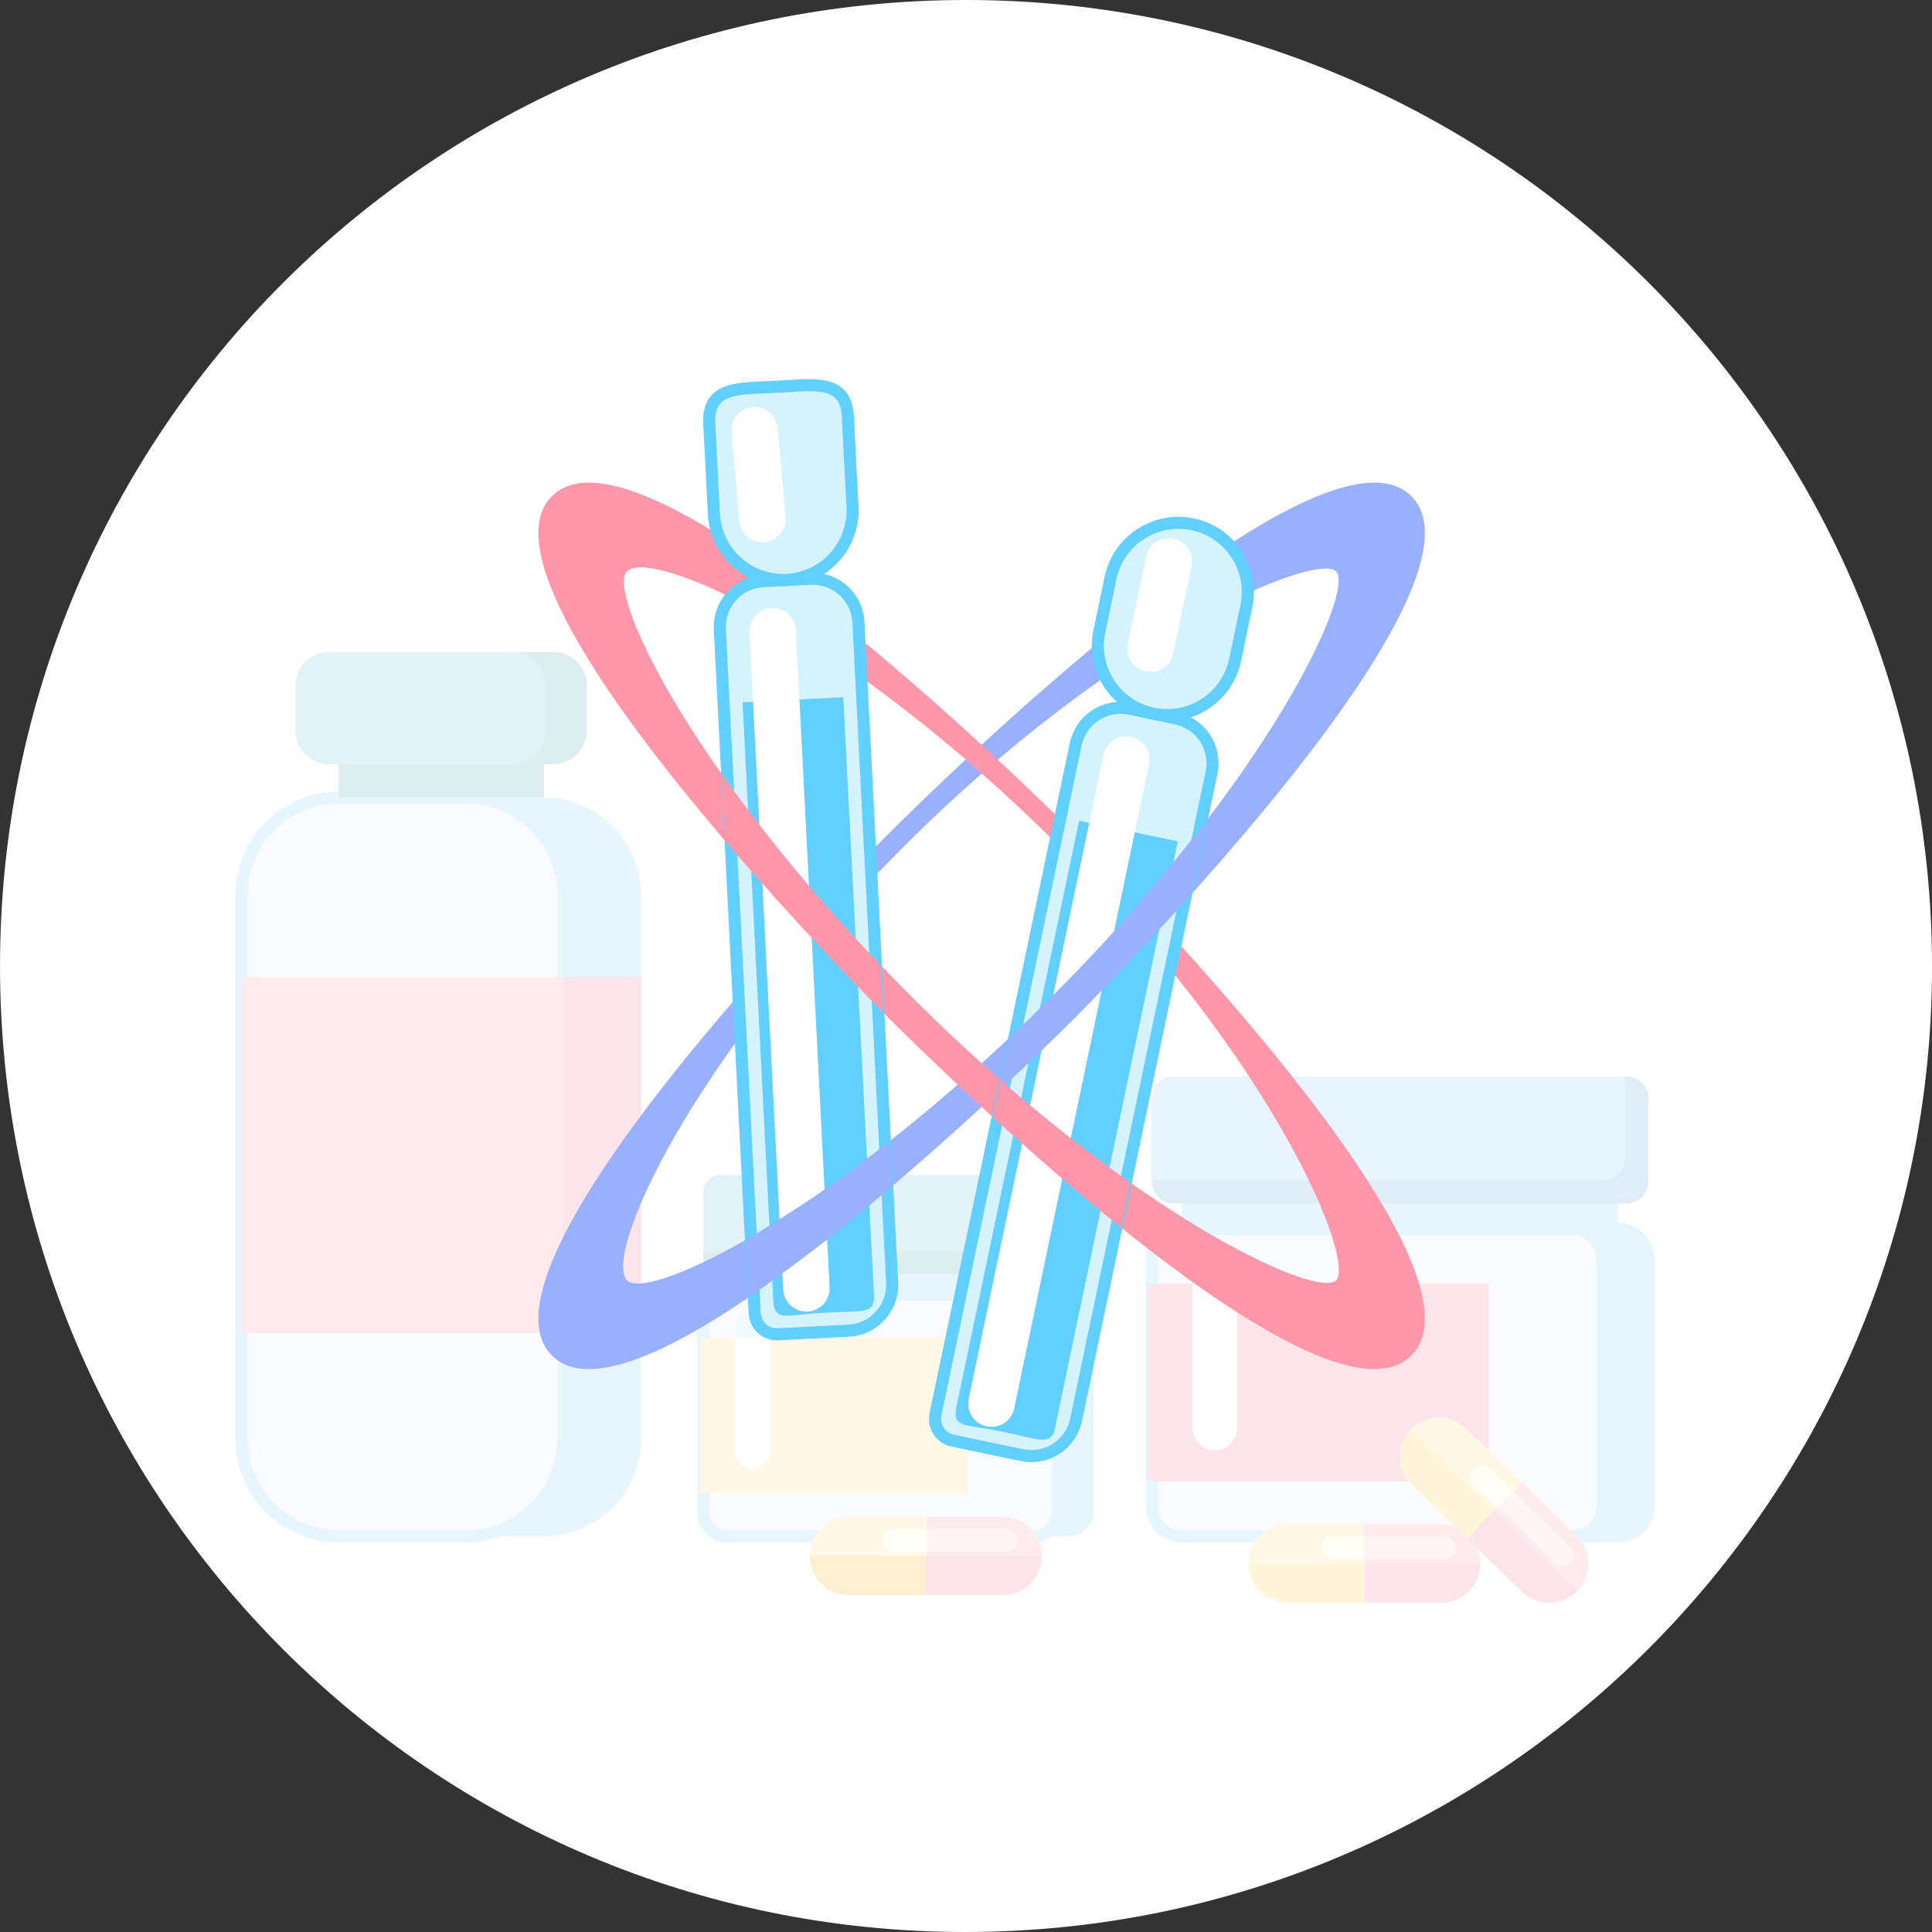
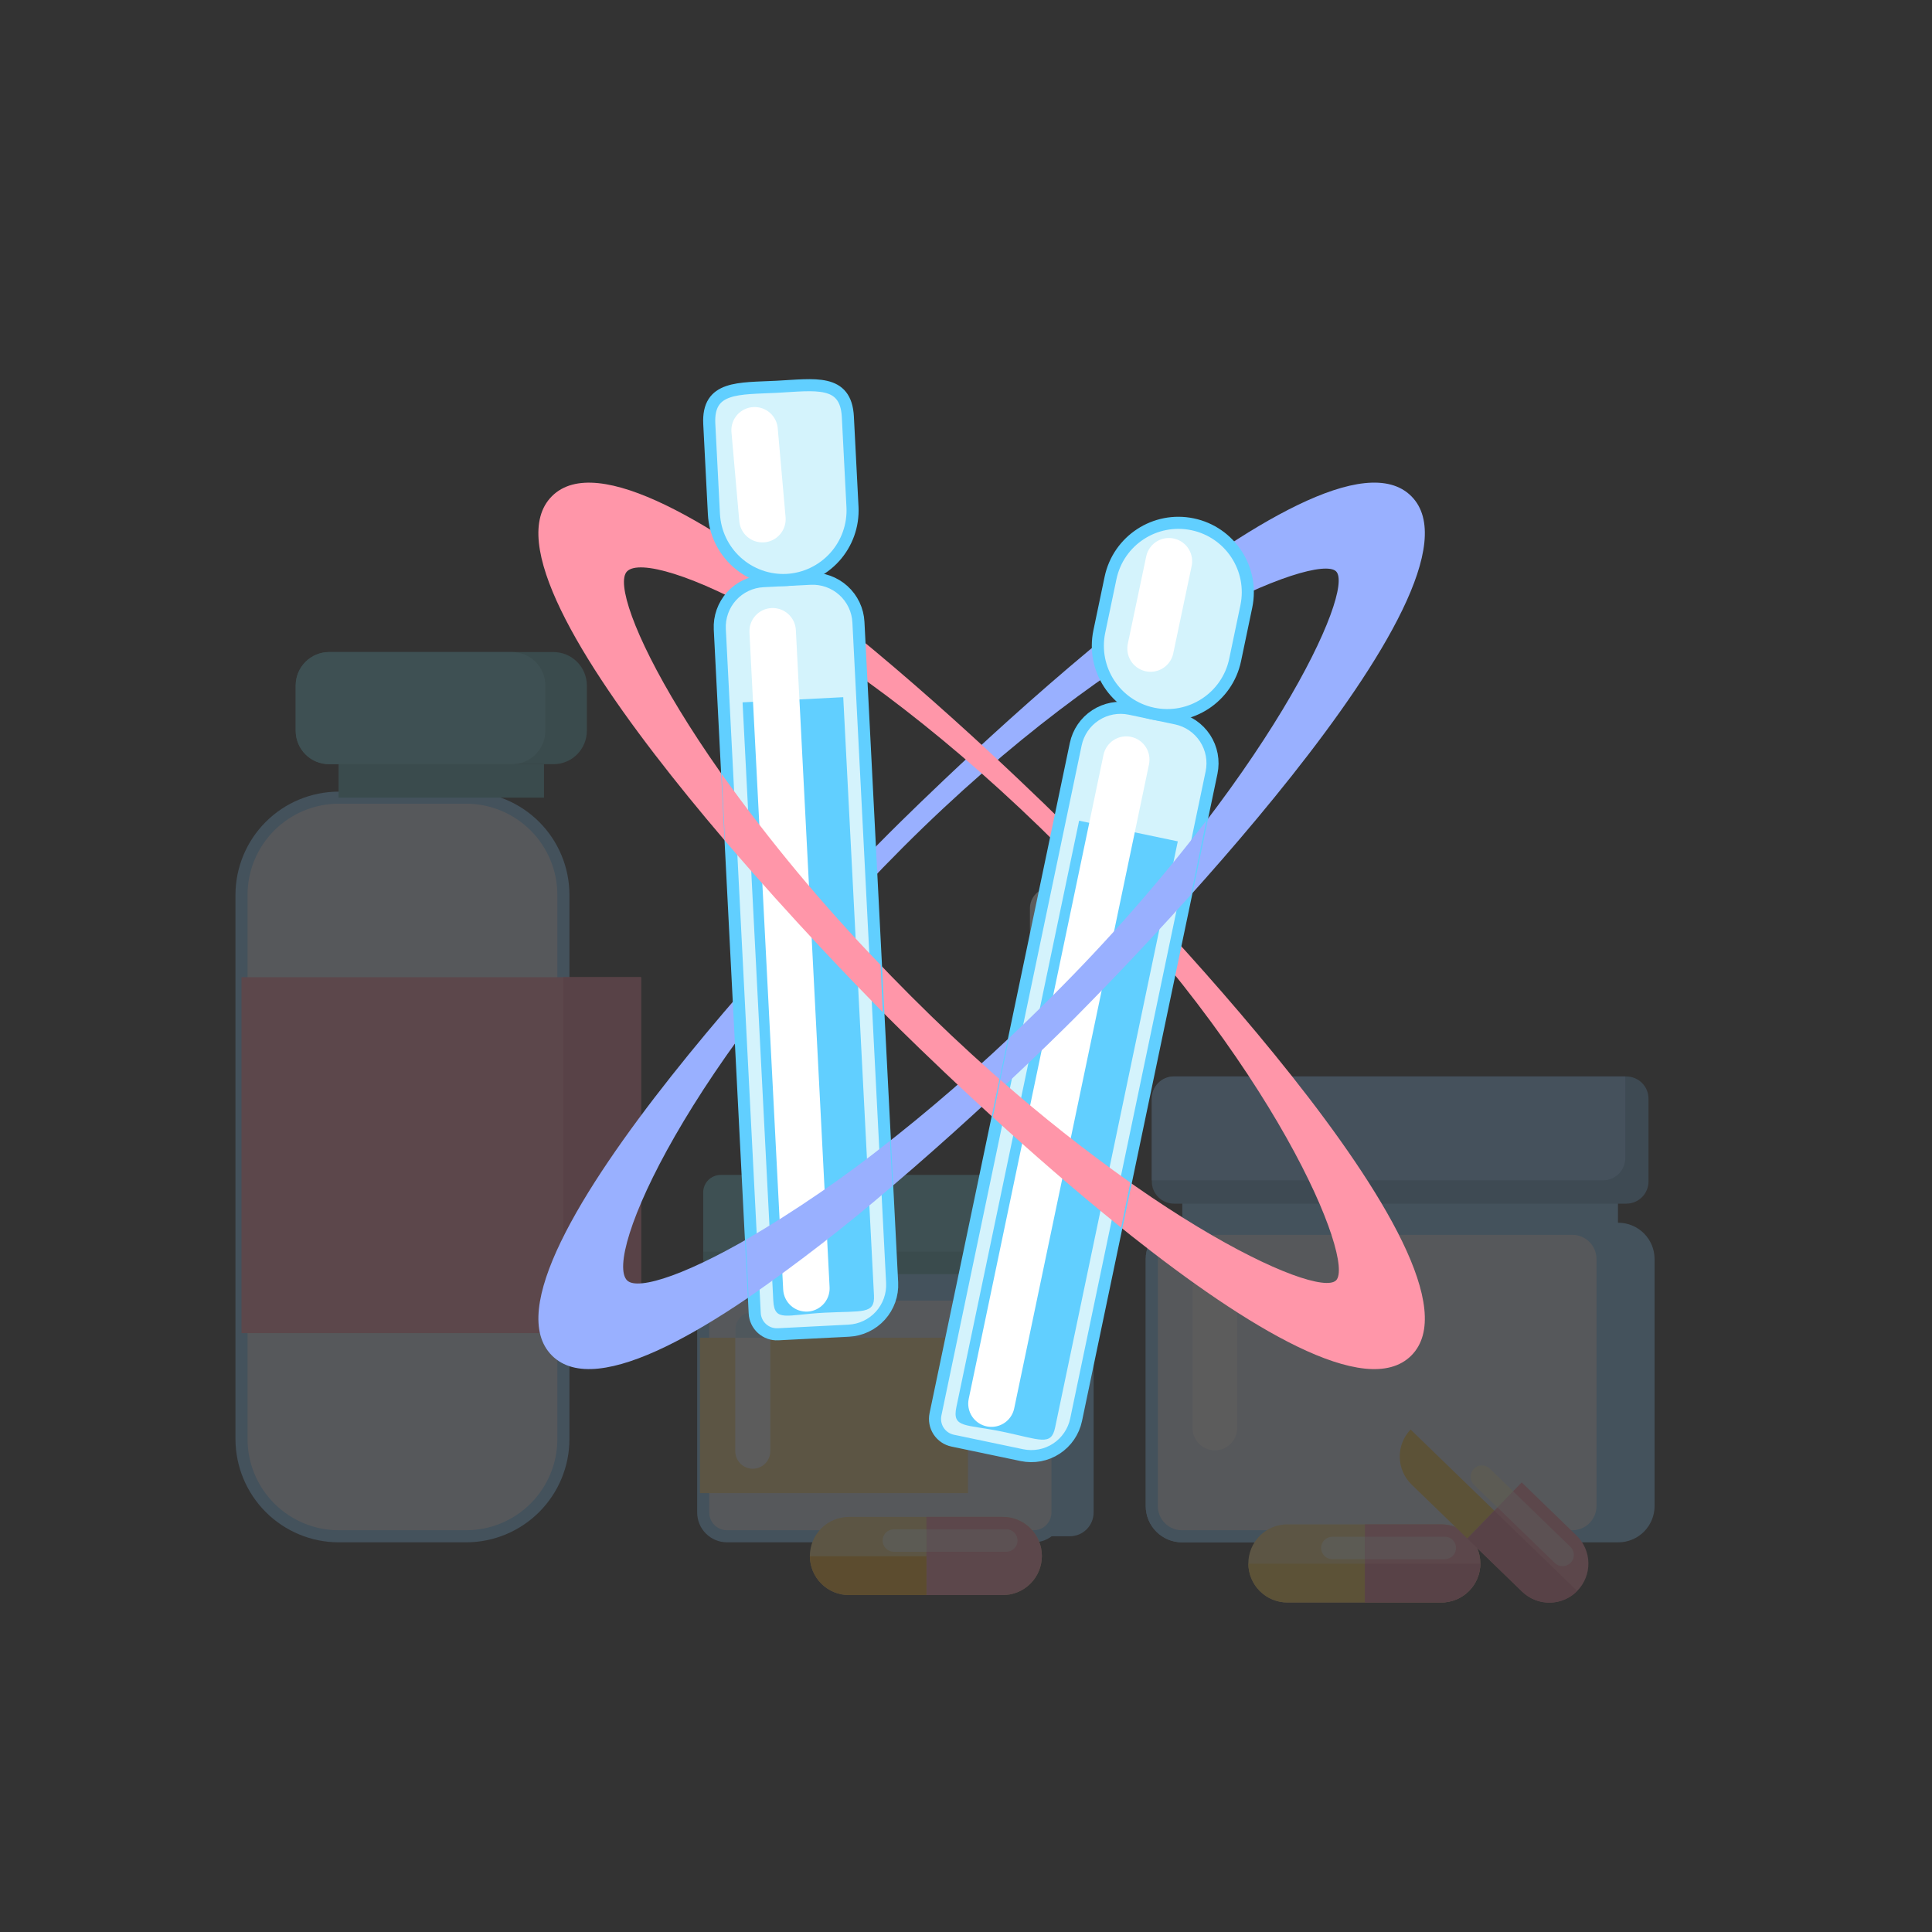
<svg xmlns="http://www.w3.org/2000/svg" width="160" height="160" viewBox="0 0 160 160" fill="none">
  <rect x="0" y="0" width="160" height="160" fill="#333333" stroke="none" />
-   <path fill-rule="evenodd" clip-rule="evenodd" d="M160.001 80C160.047 123.972 124.191 159.965 80.001 160C35.819 160.035 0.001 124.182 0.001 80C0.001 35.816 35.819 -0 80.001 -0C124.184 -0 159.955 35.816 160.001 80Z" fill="white" />
  <mask id="mask0_1127_56998" style="mask-type:alpha" maskUnits="userSpaceOnUse" x="0" y="0" width="161" height="160">
    <path fill-rule="evenodd" clip-rule="evenodd" d="M160.001 80C160.047 123.972 124.191 159.965 80.001 160C35.819 160.035 0.001 124.182 0.001 80C0.001 35.816 35.819 -0 80.001 -0C124.184 -0 159.955 35.816 160.001 80Z" fill="white" />
  </mask>
  <g mask="url(#mask0_1127_56998)">
    <g opacity="0.2">
      <path fill-rule="evenodd" clip-rule="evenodd" d="M97.913 102.024H133.993V99.602H97.913V102.024Z" fill="#86CCFF" />
      <path fill-rule="evenodd" clip-rule="evenodd" d="M97.218 89.148H134.692C135.177 89.15 135.642 89.343 135.985 89.686C136.328 90.029 136.521 90.494 136.523 90.979V97.85C136.521 98.335 136.328 98.8 135.985 99.143C135.642 99.486 135.177 99.68 134.692 99.681H97.218C96.733 99.68 96.268 99.486 95.925 99.143C95.582 98.8 95.388 98.335 95.387 97.85V90.979C95.388 90.494 95.582 90.029 95.925 89.686C96.268 89.343 96.733 89.15 97.218 89.148Z" fill="#67A5D3" />
      <path fill-rule="evenodd" clip-rule="evenodd" d="M97.218 89.144C96.733 89.145 96.268 89.339 95.925 89.682C95.582 90.025 95.388 90.49 95.387 90.975V97.749H132.765C133.25 97.747 133.715 97.554 134.058 97.211C134.401 96.868 134.595 96.403 134.596 95.918V89.143L97.218 89.144Z" fill="#8BC9FF" />
      <path fill-rule="evenodd" clip-rule="evenodd" d="M97.885 101.762H134.025C134.687 101.763 135.322 102.027 135.791 102.496C136.259 102.964 136.523 103.599 136.525 104.262V124.73C136.523 125.393 136.259 126.028 135.791 126.496C135.322 126.965 134.687 127.229 134.025 127.23H97.885C97.222 127.229 96.587 126.965 96.119 126.496C95.65 126.028 95.386 125.393 95.385 124.73V104.262C95.386 103.599 95.65 102.964 96.119 102.496C96.587 102.027 97.222 101.763 97.885 101.762Z" fill="#86CCFF" stroke="#86CCFF" stroke-miterlimit="10" />
      <path fill-rule="evenodd" clip-rule="evenodd" d="M97.885 101.762H130.215C130.878 101.763 131.513 102.027 131.981 102.496C132.45 102.964 132.713 103.599 132.715 104.262V124.73C132.713 125.393 132.45 126.028 131.981 126.496C131.513 126.965 130.878 127.229 130.215 127.23H97.885C97.222 127.229 96.587 126.965 96.119 126.496C95.65 126.028 95.386 125.393 95.385 124.73V104.262C95.386 103.599 95.65 102.964 96.119 102.496C96.587 102.027 97.222 101.763 97.885 101.762Z" fill="#E2EBFA" stroke="#86CCFF" stroke-miterlimit="10" />
-       <path fill-rule="evenodd" clip-rule="evenodd" d="M95.042 106.307H123.279V122.684H95.042V106.307Z" fill="#ED7E94" />
      <path fill-rule="evenodd" clip-rule="evenodd" d="M100.609 103.578C101.099 103.579 101.567 103.774 101.914 104.12C102.26 104.466 102.454 104.935 102.456 105.425V118.266C102.454 118.756 102.26 119.225 101.914 119.571C101.567 119.917 101.099 120.112 100.609 120.113C100.12 120.112 99.651 119.917 99.305 119.571C98.959 119.225 98.763 118.756 98.762 118.266V105.425C98.763 104.935 98.959 104.466 99.305 104.12C99.651 103.774 100.12 103.579 100.609 103.578Z" fill="white" />
      <path fill-rule="evenodd" clip-rule="evenodd" d="M100.609 103.578C101.099 103.579 101.567 103.774 101.914 104.12C102.26 104.466 102.454 104.935 102.456 105.425V106.306H98.762V105.425C98.763 104.935 98.959 104.466 99.305 104.12C99.651 103.774 100.12 103.579 100.609 103.578Z" fill="#BFE4FF" />
-       <path fill-rule="evenodd" clip-rule="evenodd" d="M28.038 66.059H45.051C47.181 66.065 49.222 66.913 50.728 68.419C52.234 69.925 53.083 71.966 53.09 74.096V119.19C53.084 121.32 52.234 123.361 50.728 124.867C49.222 126.374 47.181 127.222 45.051 127.229H28.038C25.908 127.223 23.867 126.374 22.361 124.868C20.855 123.361 20.006 121.32 20 119.19V74.096C20.006 71.966 20.855 69.925 22.361 68.419C23.868 66.913 25.909 66.065 28.038 66.059Z" fill="#86CCFF" />
      <path fill-rule="evenodd" clip-rule="evenodd" d="M28.038 66.059H38.62C40.75 66.065 42.791 66.913 44.297 68.419C45.803 69.925 46.653 71.966 46.659 74.096V119.19C46.653 121.32 45.804 123.361 44.298 124.868C42.791 126.374 40.75 127.223 38.62 127.229H28.038C25.908 127.223 23.867 126.374 22.361 124.868C20.855 123.361 20.006 121.32 20 119.19V74.096C20.006 71.966 20.855 69.925 22.361 68.419C23.868 66.913 25.909 66.065 28.038 66.059Z" fill="#E2EBFA" stroke="#86CCFF" stroke-miterlimit="10" />
      <path fill-rule="evenodd" clip-rule="evenodd" d="M28.038 66.058H45.051V63.289H28.038V66.058Z" fill="#56AAB2" />
      <path fill-rule="evenodd" clip-rule="evenodd" d="M27.249 63.288H45.841C46.572 63.286 47.274 62.995 47.791 62.477C48.308 61.96 48.6 61.259 48.602 60.527V56.761C48.6 56.029 48.308 55.328 47.791 54.811C47.274 54.293 46.572 54.002 45.841 54H27.249C26.517 54.002 25.816 54.293 25.299 54.811C24.781 55.328 24.489 56.029 24.487 56.761V60.527C24.489 61.259 24.781 61.961 25.299 62.478C25.816 62.995 26.517 63.287 27.249 63.288Z" fill="#56AAB2" />
      <path fill-rule="evenodd" clip-rule="evenodd" d="M27.249 63.288H42.402C43.134 63.286 43.835 62.995 44.352 62.477C44.87 61.96 45.161 61.259 45.163 60.527V56.761C45.161 56.029 44.87 55.328 44.352 54.811C43.835 54.293 43.134 54.002 42.402 54H27.249C26.517 54.002 25.816 54.293 25.299 54.811C24.781 55.328 24.489 56.029 24.487 56.761V60.527C24.489 61.259 24.781 61.961 25.299 62.478C25.816 62.995 26.517 63.287 27.249 63.288Z" fill="#6AC3D1" />
      <path fill-rule="evenodd" clip-rule="evenodd" d="M20 80.928H53.089V110.402H20V80.928Z" fill="#FF96A9" />
      <path fill-rule="evenodd" clip-rule="evenodd" d="M46.659 80.928H53.09V110.402H46.659V80.928Z" fill="#ED7E94" />
      <path fill-rule="evenodd" clip-rule="evenodd" d="M86.99 73.516C87.44 73.517 87.871 73.696 88.189 74.014C88.507 74.332 88.686 74.763 88.687 75.213V80.929H85.294V75.213C85.295 74.763 85.474 74.332 85.792 74.014C86.11 73.696 86.54 73.517 86.99 73.516Z" fill="white" />
      <path d="M122.597 129.475C122.597 130.333 122.256 131.156 121.65 131.763C121.043 132.37 120.22 132.711 119.363 132.712H106.617C105.759 132.711 104.936 132.37 104.329 131.763C103.723 131.156 103.382 130.334 103.382 129.475C103.382 129.051 103.465 128.63 103.628 128.237C103.79 127.845 104.029 127.488 104.329 127.187C104.63 126.887 104.986 126.649 105.379 126.486C105.772 126.324 106.192 126.24 106.617 126.24H119.363C119.787 126.24 120.208 126.324 120.6 126.486C120.993 126.649 121.35 126.887 121.65 127.188C121.95 127.488 122.188 127.845 122.351 128.237C122.513 128.63 122.597 129.051 122.597 129.475Z" fill="#FFDD85" />
      <path d="M122.597 129.475C122.597 129.051 122.514 128.63 122.351 128.237C122.189 127.845 121.951 127.488 121.65 127.188C121.35 126.887 120.994 126.649 120.601 126.486C120.209 126.324 119.788 126.24 119.363 126.24H113.039V132.712H119.363C120.221 132.711 121.044 132.37 121.65 131.763C122.257 131.156 122.597 130.333 122.597 129.475Z" fill="#FF96A9" />
      <path d="M106.616 132.711H113.038V129.498H103.382C103.388 130.352 103.731 131.169 104.337 131.771C104.943 132.373 105.762 132.711 106.616 132.711Z" fill="#FFCC46" />
      <path d="M119.36 132.711C120.214 132.711 121.033 132.373 121.639 131.771C122.245 131.169 122.589 130.352 122.595 129.498H113.037V132.711H119.36Z" fill="#ED7E94" />
      <path fill-rule="evenodd" clip-rule="evenodd" d="M113.039 127.263H119.654C119.901 127.263 120.137 127.362 120.312 127.536C120.486 127.711 120.584 127.947 120.585 128.194C120.584 128.44 120.486 128.677 120.312 128.851C120.137 129.026 119.901 129.124 119.654 129.125H113.039V127.262V127.263Z" fill="#FFC7D3" />
      <path fill-rule="evenodd" clip-rule="evenodd" d="M110.337 127.264H113.036V129.127H110.337C110.09 129.126 109.854 129.028 109.68 128.853C109.505 128.679 109.407 128.442 109.406 128.196C109.407 127.949 109.505 127.713 109.68 127.538C109.854 127.364 110.09 127.266 110.337 127.265V127.264Z" fill="#FFFCD5" />
-       <path d="M130.633 131.74C130.338 132.046 129.985 132.29 129.595 132.459C129.205 132.628 128.786 132.718 128.361 132.725C127.936 132.732 127.514 132.655 127.119 132.498C126.724 132.342 126.363 132.11 126.058 131.814L116.903 122.947C116.598 122.652 116.354 122.299 116.185 121.909C116.016 121.519 115.926 121.1 115.919 120.675C115.913 120.25 115.99 119.828 116.146 119.433C116.303 119.038 116.536 118.678 116.832 118.373C117.127 118.067 117.48 117.823 117.87 117.655C118.259 117.486 118.679 117.396 119.103 117.389C119.528 117.382 119.95 117.459 120.345 117.616C120.74 117.772 121.1 118.005 121.405 118.3L130.561 127.167C130.866 127.462 131.11 127.815 131.278 128.205C131.447 128.595 131.537 129.014 131.544 129.439C131.551 129.864 131.474 130.285 131.317 130.68C131.161 131.075 130.928 131.435 130.632 131.74H130.633Z" fill="#FFDD85" />
      <path d="M130.633 131.74C130.928 131.435 131.161 131.075 131.317 130.68C131.474 130.285 131.551 129.863 131.544 129.438C131.538 129.013 131.448 128.594 131.279 128.204C131.11 127.814 130.866 127.462 130.561 127.166L126.019 122.766L121.516 127.413L126.058 131.813C126.363 132.109 126.723 132.341 127.118 132.498C127.513 132.654 127.936 132.731 128.36 132.724C128.785 132.718 129.205 132.627 129.594 132.458C129.984 132.289 130.337 132.045 130.633 131.74Z" fill="#FF96A9" />
      <path d="M116.904 122.944L121.517 127.413L123.752 125.106L116.818 118.387C116.228 119.004 115.906 119.829 115.922 120.683C115.939 121.537 116.291 122.35 116.904 122.944Z" fill="#FFCC46" />
      <path d="M126.056 131.813C126.669 132.407 127.493 132.735 128.347 132.724C129.201 132.714 130.016 132.366 130.615 131.757L123.75 125.107L121.516 127.415L126.056 131.815V131.813Z" fill="#ED7E94" />
      <path fill-rule="evenodd" clip-rule="evenodd" d="M125.308 123.5L130.058 128.103C130.235 128.275 130.337 128.51 130.341 128.757C130.345 129.004 130.251 129.242 130.079 129.42C129.907 129.597 129.672 129.699 129.425 129.703C129.178 129.706 128.94 129.612 128.762 129.44L124.012 124.838L125.308 123.5Z" fill="#FFC7D3" />
      <path fill-rule="evenodd" clip-rule="evenodd" d="M123.37 121.62L125.309 123.5L124.011 124.838L122.072 122.959C121.896 122.787 121.795 122.551 121.791 122.305C121.787 122.058 121.881 121.82 122.052 121.642C122.224 121.465 122.46 121.363 122.707 121.359C122.953 121.356 123.192 121.449 123.37 121.62Z" fill="#FFFCD5" />
      <path fill-rule="evenodd" clip-rule="evenodd" d="M59.676 97.303H89.129C89.51 97.304 89.876 97.456 90.145 97.726C90.415 97.996 90.567 98.361 90.569 98.743V104.139C90.567 104.521 90.415 104.886 90.145 105.156C89.876 105.426 89.51 105.578 89.129 105.579H59.676C59.295 105.578 58.929 105.426 58.66 105.156C58.39 104.886 58.238 104.521 58.236 104.139V98.743C58.238 98.361 58.39 97.996 58.66 97.726C58.929 97.456 59.295 97.304 59.676 97.303Z" fill="#6AC3D1" />
      <path fill-rule="evenodd" clip-rule="evenodd" d="M89.129 97.303H88.641V102.218C88.64 102.599 88.488 102.965 88.218 103.234C87.948 103.504 87.583 103.656 87.201 103.658H58.237V104.145C58.239 104.527 58.391 104.892 58.66 105.161C58.93 105.431 59.295 105.583 59.676 105.585H89.129C89.51 105.584 89.876 105.431 90.145 105.162C90.415 104.892 90.567 104.527 90.569 104.145V98.748C90.569 98.366 90.417 97.999 90.147 97.728C89.877 97.457 89.511 97.304 89.129 97.303Z" fill="#56AAB2" />
      <path fill-rule="evenodd" clip-rule="evenodd" d="M60.223 107.422H88.58V105.518H60.223V107.422Z" fill="#86CCFF" />
      <path fill-rule="evenodd" clip-rule="evenodd" d="M60.201 107.211H88.604C89.124 107.212 89.624 107.42 89.992 107.788C90.36 108.156 90.567 108.655 90.569 109.176V125.263C90.567 125.783 90.36 126.283 89.992 126.651C89.624 127.019 89.124 127.226 88.604 127.228H60.201C59.681 127.226 59.182 127.019 58.814 126.651C58.445 126.282 58.238 125.783 58.236 125.263V109.176C58.238 108.655 58.445 108.156 58.814 107.788C59.182 107.42 59.681 107.212 60.201 107.211Z" fill="#86CCFF" />
      <path fill-rule="evenodd" clip-rule="evenodd" d="M60.201 107.211H85.612C86.133 107.212 86.632 107.42 87 107.788C87.368 108.157 87.575 108.655 87.576 109.176V125.263C87.575 125.783 87.368 126.282 87 126.65C86.632 127.019 86.133 127.226 85.612 127.228H60.201C59.681 127.226 59.182 127.019 58.814 126.651C58.445 126.282 58.238 125.783 58.236 125.263V109.176C58.238 108.655 58.445 108.156 58.814 107.788C59.182 107.42 59.681 107.212 60.201 107.211Z" fill="#E2EBFA" stroke="#86CCFF" stroke-miterlimit="10" />
      <path fill-rule="evenodd" clip-rule="evenodd" d="M57.967 110.783H80.163V123.655H57.967V110.783Z" fill="#FFDD85" />
      <path fill-rule="evenodd" clip-rule="evenodd" d="M62.342 108.641C62.727 108.642 63.095 108.795 63.367 109.067C63.639 109.339 63.792 109.707 63.794 110.092V120.184C63.792 120.569 63.639 120.937 63.367 121.209C63.095 121.481 62.727 121.635 62.342 121.636C61.957 121.635 61.589 121.481 61.317 121.209C61.045 120.937 60.892 120.569 60.891 120.184V110.092C60.892 109.707 61.045 109.339 61.317 109.067C61.589 108.795 61.957 108.642 62.342 108.641Z" fill="white" />
      <path fill-rule="evenodd" clip-rule="evenodd" d="M62.342 108.641C62.727 108.642 63.095 108.795 63.367 109.067C63.639 109.339 63.792 109.707 63.794 110.092V110.784H60.891V110.092C60.892 109.707 61.045 109.339 61.317 109.067C61.589 108.795 61.957 108.642 62.342 108.641Z" fill="#BFE4FF" />
      <path d="M86.284 128.86C86.284 129.718 85.944 130.541 85.337 131.148C84.73 131.755 83.907 132.096 83.049 132.097H70.305C69.88 132.097 69.459 132.013 69.066 131.85C68.674 131.688 68.317 131.449 68.017 131.149C67.716 130.848 67.478 130.491 67.315 130.099C67.153 129.706 67.069 129.285 67.069 128.86C67.069 128.435 67.153 128.015 67.315 127.622C67.478 127.23 67.716 126.873 68.017 126.572C68.317 126.272 68.674 126.034 69.066 125.871C69.459 125.709 69.88 125.625 70.305 125.625H83.049C83.907 125.625 84.73 125.966 85.337 126.573C85.944 127.179 86.284 128.002 86.284 128.86Z" fill="#FFDD85" />
      <path d="M86.283 128.86C86.283 128.002 85.942 127.179 85.335 126.573C84.728 125.966 83.906 125.625 83.048 125.625H76.724V132.097H83.048C83.906 132.096 84.729 131.755 85.335 131.148C85.942 130.541 86.283 129.718 86.283 128.86Z" fill="#FF96A9" />
-       <path d="M83.047 132.096C83.901 132.096 84.72 131.758 85.326 131.156C85.932 130.554 86.276 129.737 86.282 128.883H76.725V132.096H83.047Z" fill="#ED7E94" />
      <path d="M70.303 132.096H76.725V128.883H67.069C67.075 129.737 67.418 130.554 68.024 131.156C68.629 131.758 69.449 132.096 70.303 132.096Z" fill="#FFAE1E" />
      <path fill-rule="evenodd" clip-rule="evenodd" d="M76.725 126.648H83.34C83.587 126.649 83.823 126.748 83.997 126.922C84.172 127.097 84.27 127.334 84.271 127.58C84.27 127.827 84.172 128.064 83.997 128.238C83.823 128.413 83.587 128.511 83.34 128.512H76.725V126.648Z" fill="#FFC7D3" />
      <path fill-rule="evenodd" clip-rule="evenodd" d="M74.025 126.648H76.723V128.512H74.025C73.778 128.511 73.541 128.413 73.367 128.239C73.192 128.064 73.094 127.827 73.093 127.58C73.094 127.333 73.192 127.097 73.367 126.922C73.541 126.747 73.778 126.649 74.025 126.648Z" fill="#FFFCD5" />
    </g>
    <path d="M88.962 84.343C85.587 87.718 53.162 119.714 45.709 112.26C38.256 104.807 70.248 72.382 73.625 69.007C77.002 65.632 109.424 33.636 116.878 41.091C124.332 48.546 92.337 80.968 88.962 84.343ZM51.933 106.036C53.716 107.819 69.204 100.43 87.126 82.512C105.048 64.594 112.244 48.909 110.65 47.319C109.056 45.729 92.705 52.248 74.781 70.172C56.857 88.096 49.957 104.059 51.933 106.036Z" fill="#99B0FF" />
    <path d="M73.625 84.344C70.25 80.97 38.255 48.545 45.708 41.093C53.161 33.64 85.587 65.632 88.961 69.008C92.336 72.385 124.332 104.808 116.877 112.262C109.422 119.716 77 87.72 73.625 84.344ZM51.932 47.316C50.149 49.099 57.538 64.587 75.456 82.509C93.374 100.431 109.058 107.628 110.649 106.033C112.24 104.438 105.72 88.089 87.796 70.165C69.872 52.241 53.909 45.34 51.932 47.316Z" fill="#FF96A9" />
    <path d="M93.573 58.698L97.401 59.499C97.888 59.601 98.351 59.798 98.762 60.078C99.173 60.359 99.525 60.718 99.798 61.134C100.07 61.551 100.258 62.017 100.35 62.506C100.442 62.995 100.437 63.498 100.335 63.985L89.119 117.577C89.017 118.064 88.82 118.526 88.539 118.937C88.259 119.348 87.9 119.7 87.483 119.972C87.067 120.245 86.6 120.432 86.111 120.524C85.622 120.616 85.12 120.611 84.632 120.509L78.893 119.308C78.417 119.208 77.999 118.923 77.732 118.515C77.466 118.107 77.372 117.61 77.472 117.133L89.088 61.631C89.294 60.647 89.882 59.785 90.723 59.236C91.564 58.686 92.59 58.492 93.573 58.698Z" fill="#D4F3FC" stroke="#61CFFF" stroke-miterlimit="10" />
    <path d="M89.368 67.967L79.204 116.527C78.834 118.295 79.948 117.924 83.042 118.571C86.134 119.218 87.053 119.78 87.377 118.237L97.54 69.678L89.368 67.967Z" fill="#61CFFF" />
    <path d="M91.969 47.867L91.041 52.298C90.391 55.404 92.382 58.449 95.488 59.099C98.594 59.749 101.639 57.758 102.289 54.652L103.216 50.221C103.866 47.115 101.875 44.07 98.769 43.42C95.663 42.77 92.619 44.761 91.969 47.867Z" fill="#D4F3FC" stroke="#61CFFF" stroke-miterlimit="10" />
    <path d="M95.358 55.633C95.177 55.64 94.995 55.621 94.818 55.577C94.573 55.516 94.342 55.407 94.139 55.257C93.936 55.106 93.764 54.918 93.634 54.701C93.504 54.485 93.417 54.245 93.38 53.995C93.342 53.745 93.354 53.49 93.415 53.245L94.938 46.015C94.999 45.769 95.108 45.538 95.258 45.335C95.408 45.131 95.596 44.959 95.813 44.829C96.03 44.699 96.27 44.613 96.52 44.575C96.77 44.538 97.025 44.551 97.271 44.613C97.516 44.674 97.746 44.782 97.95 44.932C98.153 45.082 98.325 45.271 98.455 45.488C98.585 45.704 98.671 45.944 98.709 46.194C98.746 46.444 98.734 46.699 98.673 46.944L97.15 54.174C97.049 54.578 96.82 54.939 96.497 55.202C96.174 55.465 95.774 55.616 95.358 55.633Z" fill="white" />
    <path d="M82.255 118.162C82.074 118.176 81.892 118.164 81.714 118.127C81.466 118.075 81.232 117.975 81.023 117.833C80.814 117.69 80.635 117.508 80.497 117.297C80.359 117.085 80.264 116.849 80.217 116.6C80.17 116.352 80.173 116.097 80.225 115.85L91.387 62.513C91.439 62.265 91.539 62.031 91.681 61.822C91.824 61.613 92.006 61.434 92.217 61.296C92.429 61.157 92.666 61.062 92.914 61.016C93.163 60.969 93.418 60.971 93.665 61.024C94.165 61.128 94.602 61.427 94.882 61.854C95.161 62.281 95.259 62.802 95.155 63.302L83.992 116.637C83.906 117.045 83.691 117.414 83.378 117.689C83.064 117.964 82.671 118.13 82.255 118.162Z" fill="white" />
    <path d="M63.203 48.131L67.111 47.931C67.608 47.906 68.105 47.978 68.574 48.145C69.043 48.312 69.475 48.569 69.845 48.903C70.215 49.236 70.515 49.64 70.729 50.089C70.942 50.539 71.066 51.026 71.091 51.524L73.883 106.222C73.909 106.719 73.836 107.217 73.669 107.686C73.502 108.155 73.244 108.586 72.911 108.956C72.577 109.325 72.174 109.625 71.724 109.839C71.274 110.053 70.787 110.176 70.289 110.201L64.432 110.5C63.945 110.525 63.469 110.355 63.107 110.028C62.745 109.702 62.528 109.245 62.503 108.758L59.611 52.11C59.56 51.106 59.91 50.123 60.583 49.376C61.257 48.63 62.199 48.182 63.203 48.131Z" fill="#D4F3FC" stroke="#61CFFF" stroke-width="1" stroke-miterlimit="10" />
    <path d="M61.496 58.166L64.041 107.713C64.134 109.518 65.117 108.874 68.272 108.712C71.428 108.55 72.46 108.859 72.379 107.285L69.834 57.738L61.496 58.166Z" fill="#61CFFF" />
    <path d="M65.157 48.028C63.636 48.102 62.148 47.571 61.018 46.551C59.887 45.531 59.206 44.105 59.124 42.585L58.74 35.108C58.578 31.952 61.179 32.193 64.335 32.031C67.491 31.869 70.054 31.362 70.216 34.519L70.6 41.995C70.674 43.516 70.142 45.004 69.123 46.134C68.103 47.264 66.677 47.945 65.157 48.028Z" fill="#D4F3FC" stroke="#61CFFF" stroke-miterlimit="10" />
    <path d="M67.412 108.515C67.241 108.576 67.061 108.611 66.879 108.619C66.627 108.632 66.375 108.595 66.136 108.511C65.898 108.426 65.679 108.296 65.492 108.126C65.304 107.957 65.152 107.753 65.043 107.524C64.935 107.296 64.873 107.049 64.86 106.797L62.067 52.377C62.054 52.124 62.09 51.872 62.175 51.633C62.259 51.395 62.389 51.176 62.559 50.988C62.728 50.8 62.933 50.648 63.161 50.539C63.39 50.431 63.637 50.369 63.89 50.356C64.142 50.343 64.395 50.38 64.633 50.465C64.871 50.549 65.09 50.68 65.278 50.849C65.465 51.018 65.618 51.223 65.726 51.451C65.835 51.679 65.897 51.926 65.91 52.179L68.703 106.599C68.724 107.015 68.61 107.426 68.377 107.772C68.144 108.118 67.806 108.378 67.412 108.515Z" fill="white" />
    <path d="M63.773 44.813C63.601 44.873 63.422 44.908 63.24 44.917C62.988 44.93 62.735 44.893 62.497 44.808C62.259 44.724 62.04 44.593 61.852 44.424C61.665 44.255 61.513 44.05 61.404 43.822C61.295 43.594 61.233 43.346 61.22 43.094L60.571 35.732C60.558 35.48 60.594 35.227 60.678 34.989C60.763 34.751 60.894 34.531 61.063 34.343C61.232 34.156 61.437 34.003 61.665 33.895C61.894 33.786 62.141 33.724 62.394 33.712C62.646 33.699 62.899 33.735 63.137 33.82C63.375 33.905 63.594 34.035 63.782 34.204C63.969 34.374 64.122 34.578 64.23 34.806C64.339 35.035 64.401 35.282 64.414 35.534L65.064 42.896C65.085 43.312 64.97 43.724 64.738 44.069C64.505 44.415 64.166 44.676 63.773 44.813Z" fill="white" />
    <path d="M72.925 79.911C68.156 74.971 63.758 69.686 59.765 64.1L60.04 69.626C65.649 76.195 71.1 81.795 73.102 83.817L72.925 79.911Z" fill="#FF96A9" />
    <path d="M73.703 94.478C69.925 97.493 65.935 100.231 61.765 102.673L62 107.443C66.125 104.577 70.098 101.499 73.903 98.22L73.703 94.478Z" fill="#99B0FF" />
    <path d="M98.636 74.09L99.906 67.963C95.975 73.09 91.706 77.949 87.128 82.508C85.93 83.706 84.744 84.856 83.57 85.959L82.624 90.443C85.845 87.442 88.183 85.128 88.964 84.347C90.031 83.273 93.982 79.278 98.636 74.09Z" fill="#99B0FF" />
    <path d="M93.611 97.936C89.877 95.293 86.287 92.454 82.853 89.432L82.219 92.519C85.35 95.372 89.038 98.612 92.847 101.667L93.611 97.936Z" fill="#FF96A9" />
  </g>
</svg>